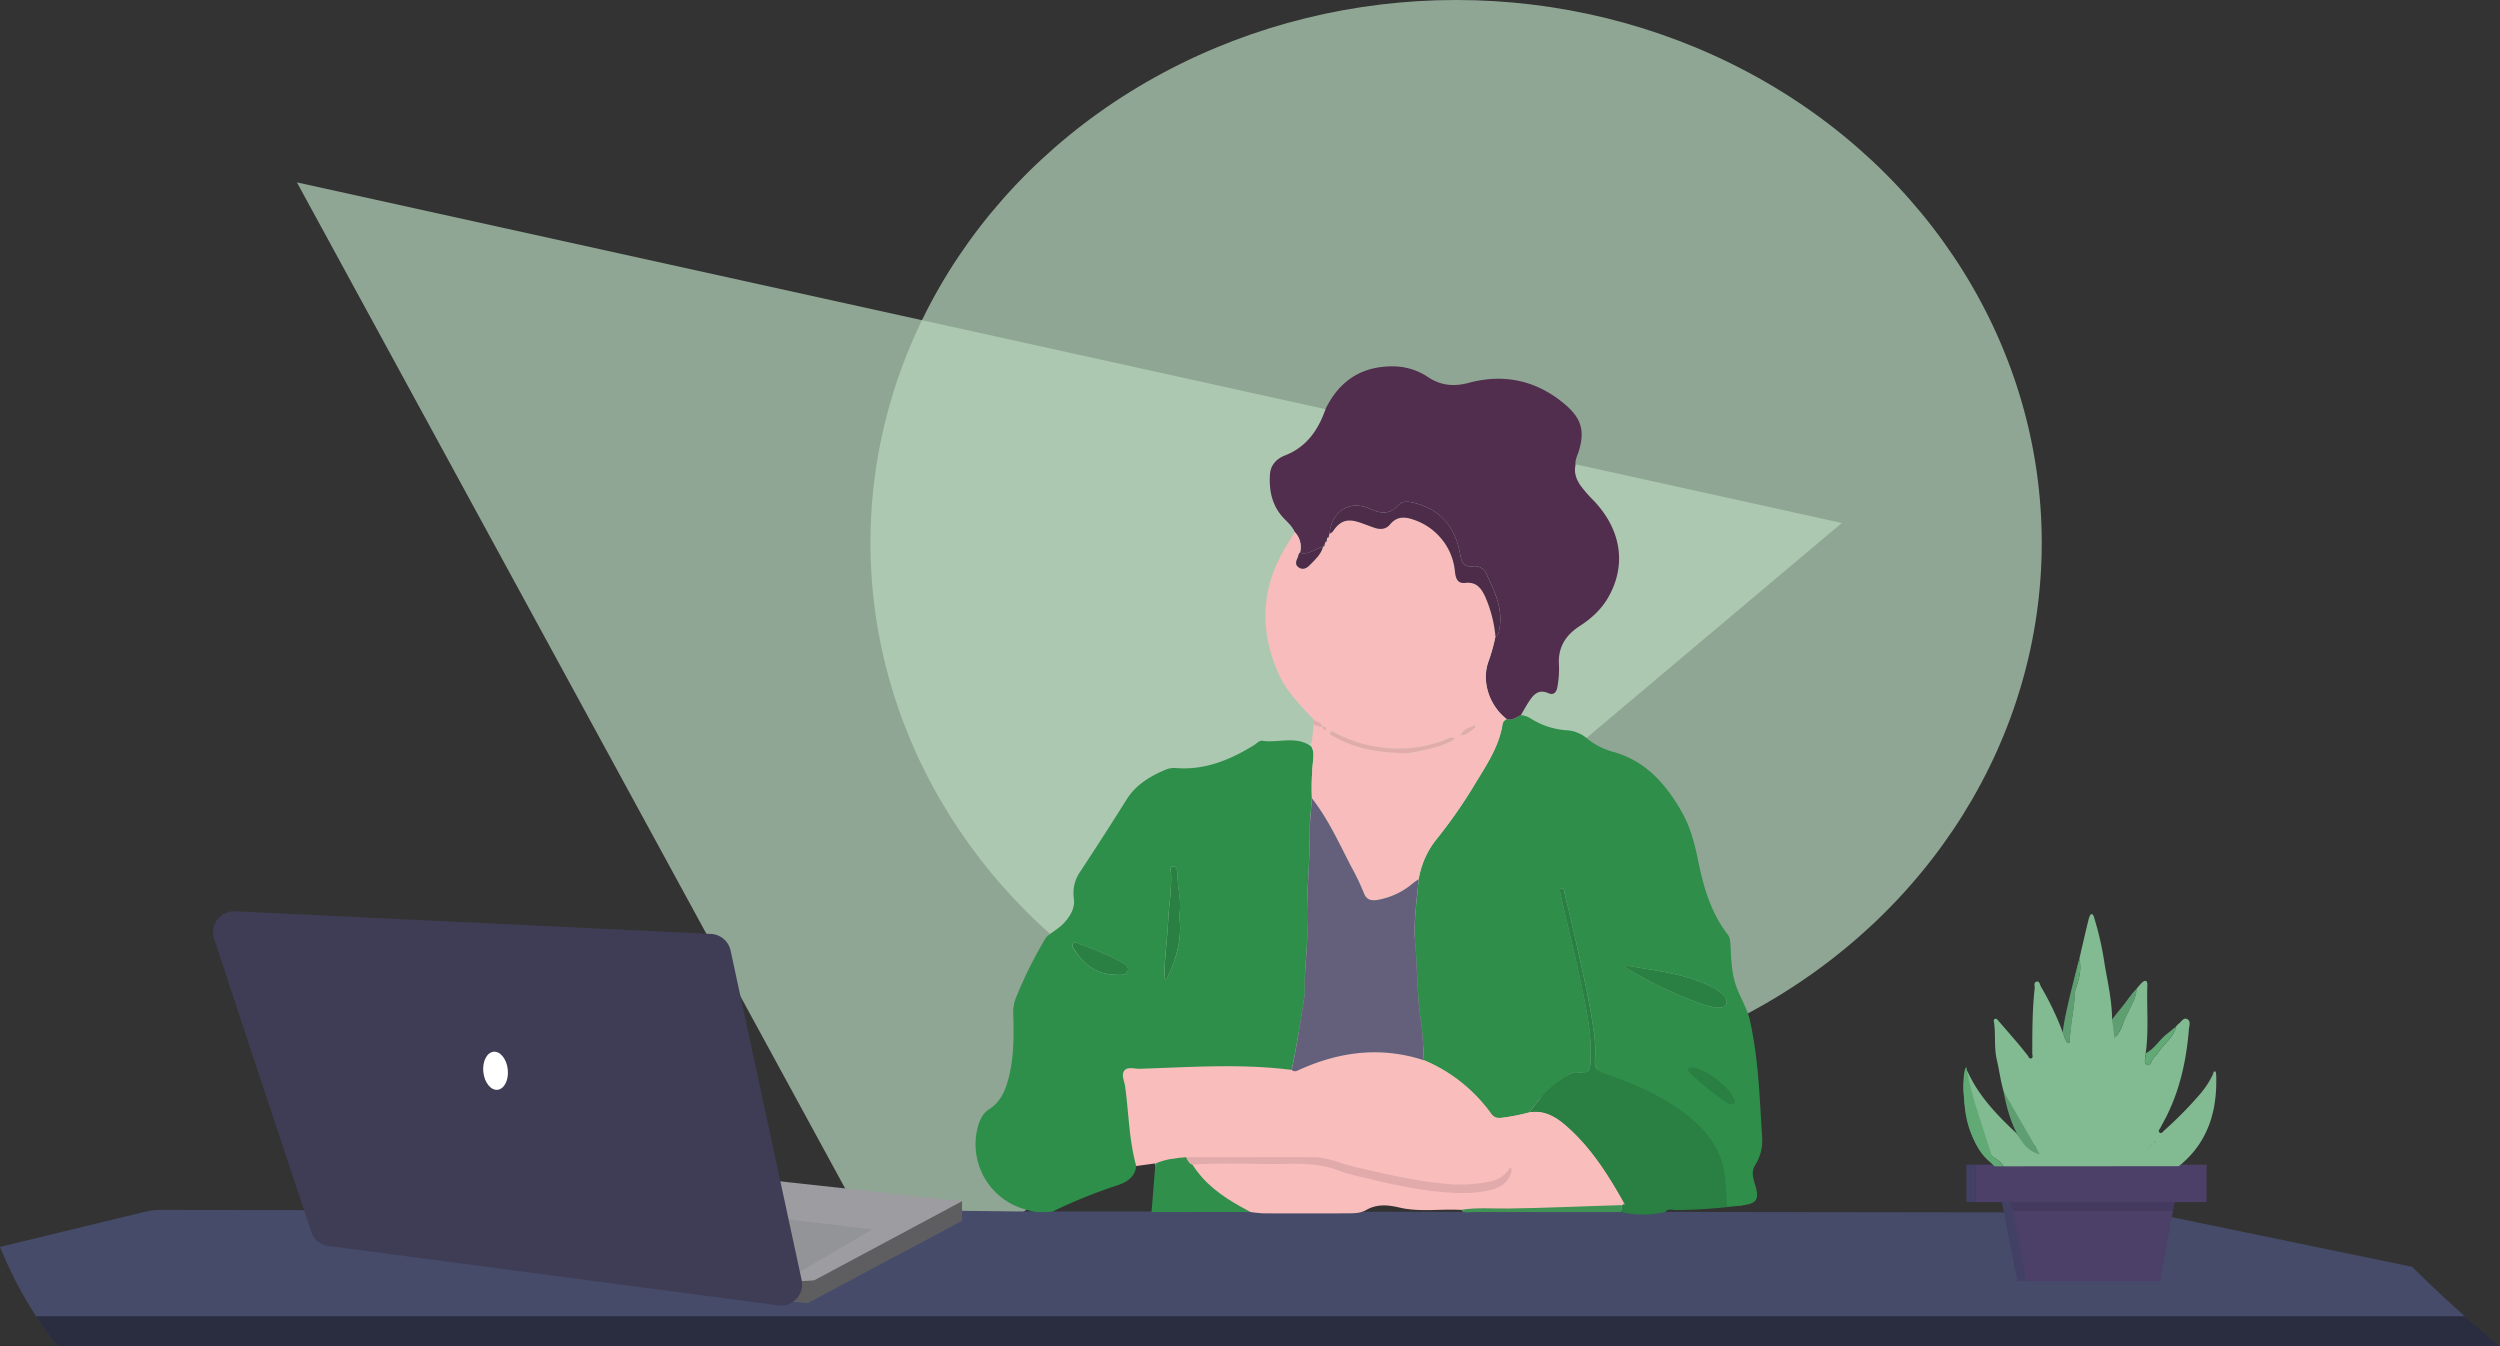
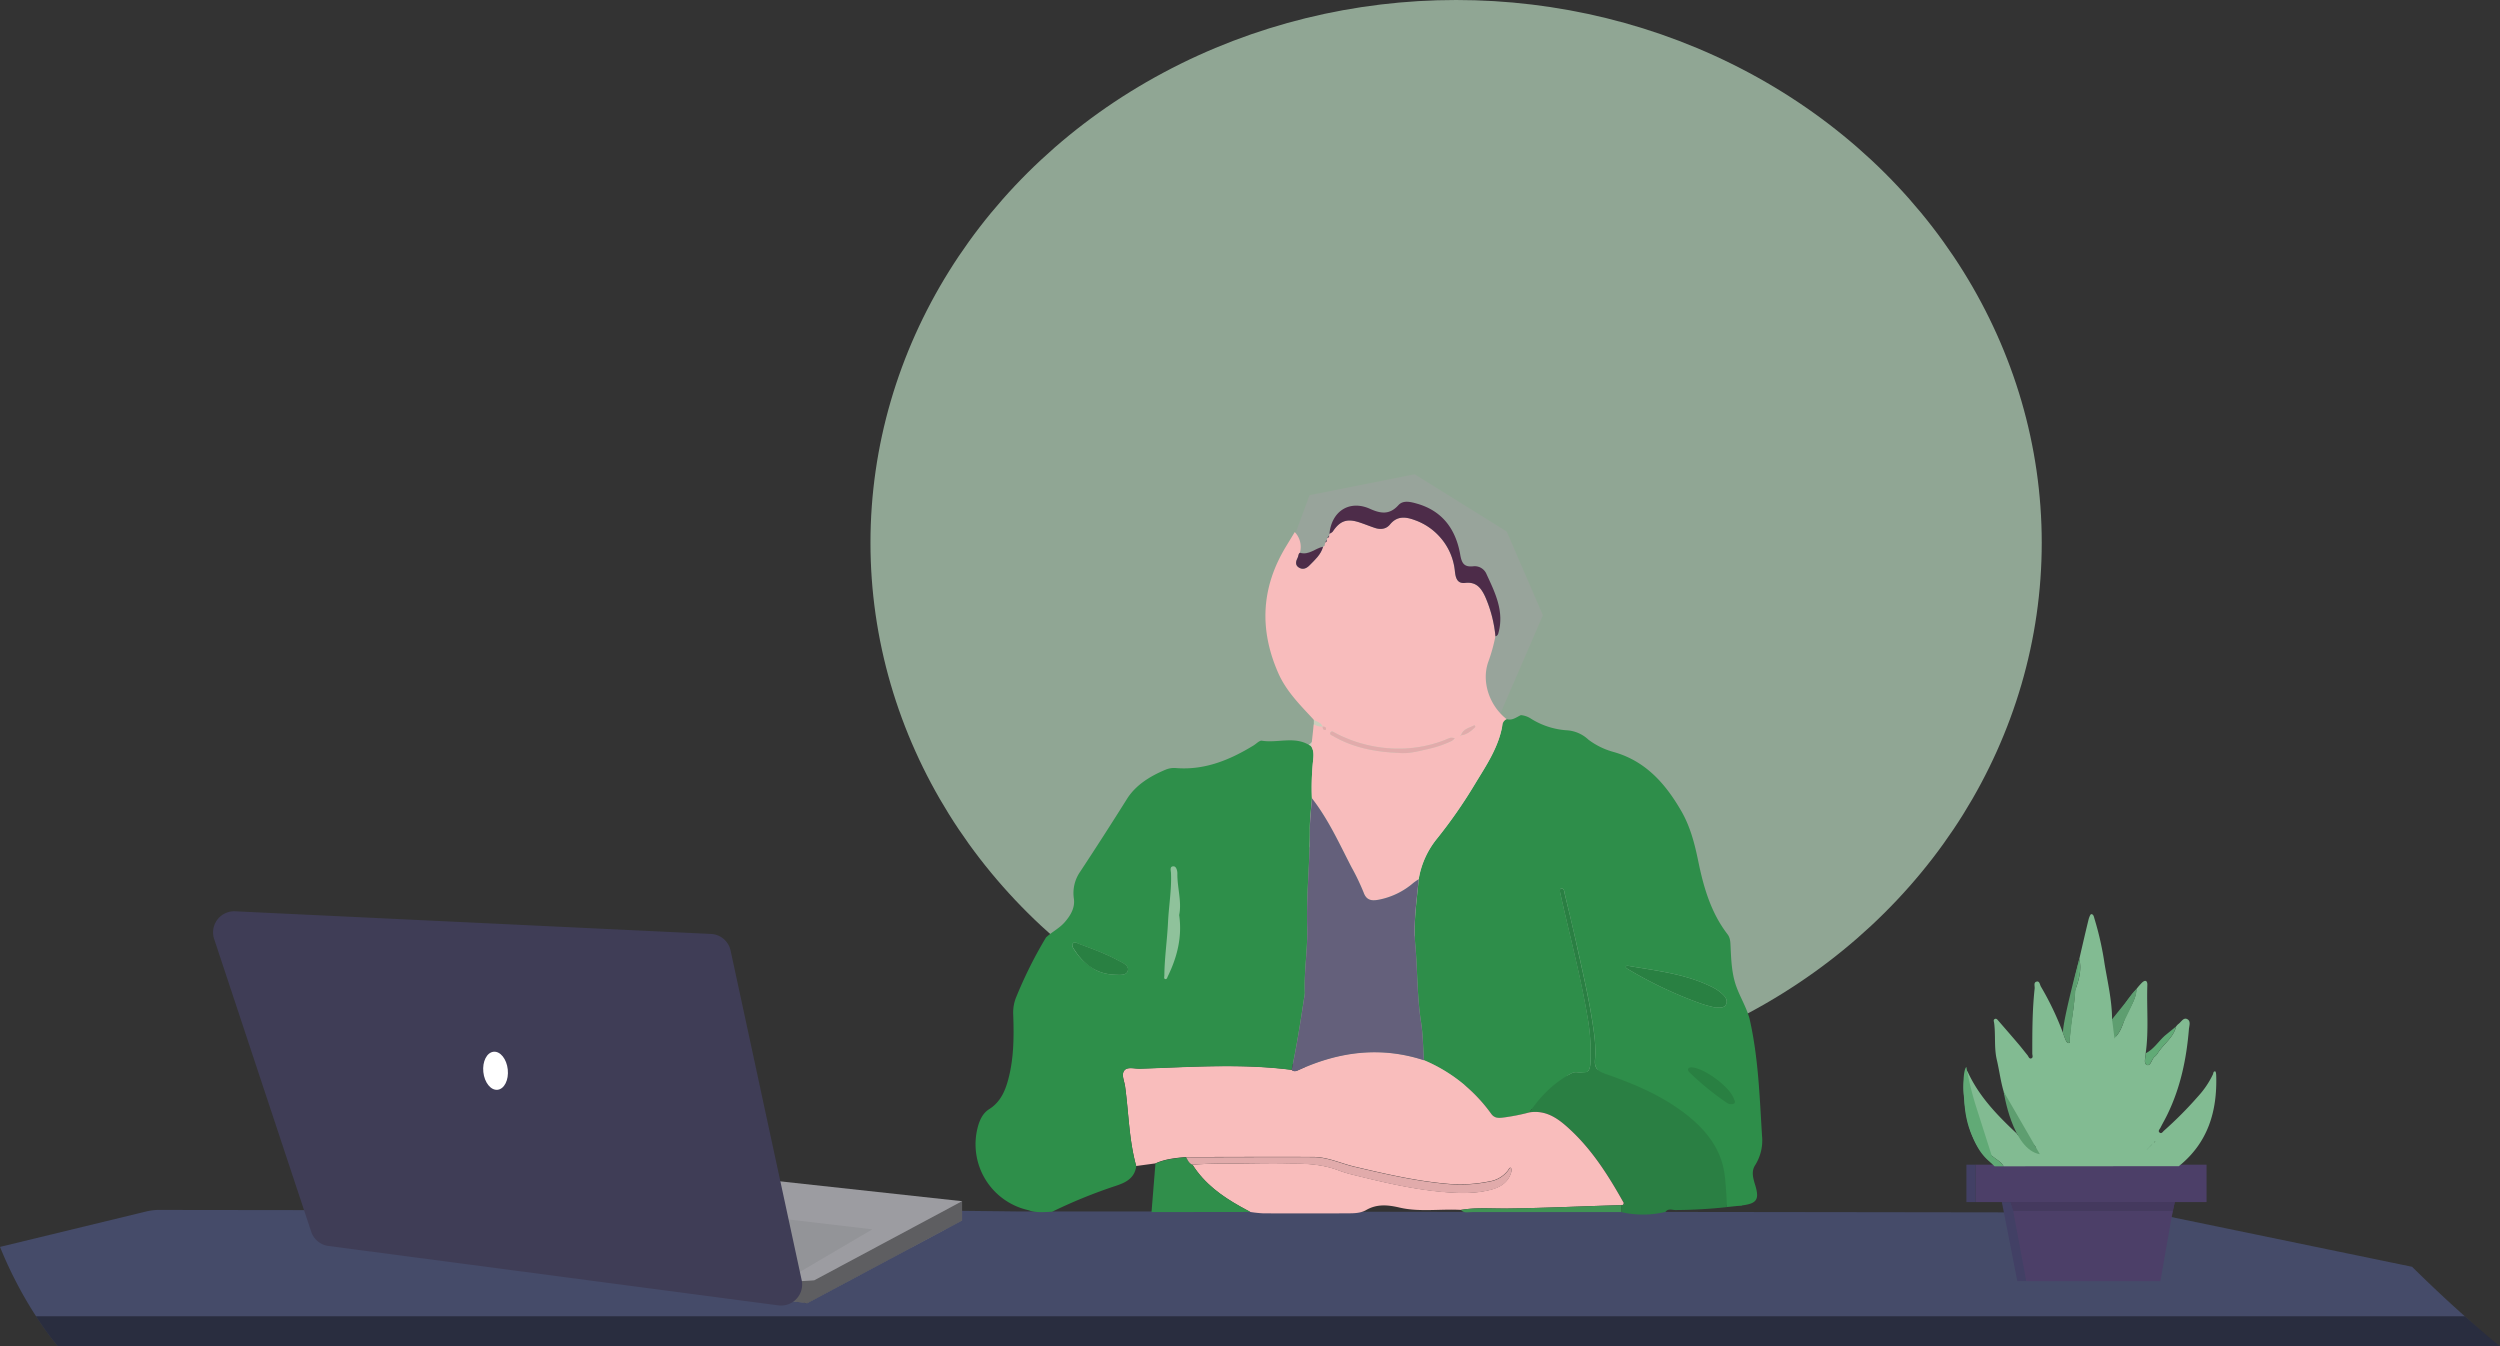
<svg xmlns="http://www.w3.org/2000/svg" viewBox="0 0 1137.66 612.65">
  <rect x="0" y="0" width="1137.66" height="612.65" fill="#333333" stroke="none" />
  <defs>
    <style>.cls-1{fill:#2e8f4a;}.cls-2{fill:#f8bcbc;}.cls-3{fill:#4d2c49;}.cls-4{fill:#44395e;}.cls-5{fill:#b8d7be;opacity:0.7;}.cls-6{fill:#454b69;}.cls-7{fill:none;}.cls-8{isolation:isolate;opacity:0.4;}.cls-9{fill:#9c9ca1;}.cls-10{fill:#939498;}.cls-11{fill:#3f3d56;}.cls-12{fill:#fff;}.cls-13{fill:#4c3f68;}.cls-14{fill:#424065;}.cls-15{fill:#82bb92;}.cls-16{fill:#61aa76;}.cls-17{fill:#5e9e70;}.cls-18{fill:#2e8e4a;}.cls-19{fill:#2a7f43;}.cls-20{fill:#f9bdbc;}.cls-21{fill:#308f4b;}.cls-22{fill:#409354;}.cls-23{fill:#512e4e;}.cls-24{fill:#64607b;}.cls-25{fill:#298042;}.cls-26{fill:#e1abab;}</style>
  </defs>
  <g id="Layer_2" data-name="Layer 2">
    <g id="Layer_1-2" data-name="Layer 1">
      <polygon class="cls-1" points="480.12 431 519.12 386 550.65 386 542.12 461 484.12 448 480.12 431" />
      <polygon class="cls-1" points="687.81 397.2 685.66 502.47 720.12 509 781.7 548.42 792.73 548.55 792.73 496.22 789.93 448.51 707.02 386 687.81 397.2" />
      <polygon class="cls-2" points="597.88 314.18 597.88 336.9 591.33 342.72 591.33 379.19 625.03 425.37 662.62 426.87 690.02 336.9 667.9 315.51 597.88 314.18" />
-       <polygon class="cls-2" points="513.32 534.68 523.99 522.23 528.12 541 556.32 548.55 582.12 556 616.33 556 616.33 542.83 662.62 547.55 674.12 561 735.12 555 745.36 539.09 708.02 502.47 646.12 475 537.04 464.91 492.12 484 513.32 534.68" />
      <polygon class="cls-3" points="583.12 260 595.94 225.32 643.76 215.82 685.66 241.9 702.12 280 680.68 329.53 642.62 275.5 583.12 260" />
      <polygon class="cls-4" points="914.12 544 917.81 556.99 988.03 554.87 990.12 545 914.12 541.12 914.12 544" />
      <ellipse class="cls-5" cx="662.62" cy="247" rx="266.5" ry="247" />
-       <polygon class="cls-5" points="135.12 83 838.12 238 414.12 595 135.12 83" />
      <path class="cls-6" d="M0,567.42A188.65,188.65,0,0,0,16.41,599a138.5,138.5,0,0,0,9.94,13.67H1137.66c-1-.78-6.87-5.53-16-13.67-6.55-5.83-14.77-13.41-24-22.53l-117.13-24.2a22.17,22.17,0,0,0-4.6-.47l-124.87-.18h-.13l-61.85-.08h-.14l-52.2-.06H667.57l-143.42-.2H462.44L437.81,551h-8.14l-71.64-.1H324.15l-82.75-.11H216.76l-78.38-.11-66.16-.08a23.45,23.45,0,0,0-5.47.65Z" />
      <path class="cls-7" d="M1121.66,599H16.41a138.5,138.5,0,0,0,9.94,13.67H1137.66C1136.68,611.82,1130.81,607.07,1121.66,599Z" />
      <path class="cls-8" d="M1121.66,599H16.41a138.5,138.5,0,0,0,9.94,13.67H1137.66C1136.68,611.82,1130.81,607.07,1121.66,599Z" />
      <polygon class="cls-9" points="215.98 573.05 360.12 592.12 367.33 593.07 437.8 555.43 437.8 546.62 217.58 522.6 215.98 573.05" />
      <polygon class="cls-10" points="396.96 559.43 240.81 541.02 242.41 569.85 364.04 578.77 396.96 559.43" />
      <path class="cls-8" d="M360.12,582.65v9.46l7.21,1,70.48-37.68v-8.81l-67.27,36S361.72,583.45,360.12,582.65Z" />
      <path class="cls-11" d="M332.45,432.5l32.36,150a9.59,9.59,0,0,1-10.62,11.53L149.46,567a9.59,9.59,0,0,1-7.84-6.48L97.45,427.3a9.6,9.6,0,0,1,6.11-12.13,9.39,9.39,0,0,1,3.45-.47L323.53,425A9.58,9.58,0,0,1,332.45,432.5Z" />
      <ellipse class="cls-12" cx="225.51" cy="487.27" rx="5.59" ry="8.7" transform="translate(-49.7 26.24) rotate(-6)" />
      <rect class="cls-13" x="899.12" y="530" width="105" height="17.02" />
      <polygon class="cls-14" points="922.08 583 918 583 910.97 547.02 915.04 547.02 921.12 565 922.08 583" />
      <polygon class="cls-13" points="916.12 551 988.71 551 983.12 583 922.08 583 916.12 551" />
      <polygon class="cls-4" points="916.12 551 915.04 547.02 989.69 547.02 988.71 551 916.12 551" />
      <rect class="cls-14" x="894.85" y="530" width="4.27" height="17.02" />
      <path class="cls-15" d="M893.88,499.73a34,34,0,0,1,.27-10.89,6.71,6.71,0,0,1,.92-1.64c.24.42.5.82.7,1.25,5.14,10.89,13.36,19.31,22,27.4.49.82,1.06,1.46,2.14.9h0c-.42,1.19.15,1.8,1.24,2.1l2.6,1.11c.18,1.47.13,3.09,2,3.54.22.06.75-.23.77-.4.15-1.58-1.19-2.22-2.11-3.11a1.7,1.7,0,0,0-.43-.26c-1.4-4.32-4.49-7.77-6.21-11.92a2.12,2.12,0,0,0-2.06-1.15l.08-.36a2.88,2.88,0,0,0-1.19-2.91c-3.76-6.49-4.22-13.88-5.9-21-1.33-5.61-.5-11.32-1.25-16.93-.09-.65-.46-1.34.29-1.74s1.22.31,1.63.77c3.07,3.53,6.14,7.07,9.17,10.63,1.41,1.66,2.73,3.38,4.1,5.07.49.61.75,1.79,1.73,1.44s.45-1.45.45-2.2c0-9.86,0-19.72,1.07-29.53.13-1.1-.54-2.7.71-3.15,1.57-.57,1.64,1.33,2.13,2.19A132.77,132.77,0,0,1,939,470.62c.41,1.07.77,2.18,1.27,3.21a1.63,1.63,0,0,0,1.07.82c.71.08.63-.63.62-1.07-.13-7.49,2.23-14.74,2.12-22.23,1.79-4.85,3.38-9.72,2.14-15,1.39-6,2.76-12,4.21-17.91.22-.91.83-2.45,1.21-2.44,1.11,0,1.22,1.3,1.53,2.26a138.33,138.33,0,0,1,4.55,20.39c1.41,8.36,3.37,16.65,3.41,25.19,1.76,2.36.09,5.47,1.73,7.86,2.2-2.34,3.1-5.43,4.14-8.26,1.66-4.46,5.08-8.26,5.17-13.31a31.16,31.16,0,0,1,2.61-3c1.53-1.4,2.47-.82,2.4,1.13-.36,10.35.72,20.73-.76,31.06,0,1.85-1.12,4.63.58,5.29s2.1-2.49,3.41-3.68a6.81,6.81,0,0,0,1.36-1.43c2.57-4.31,7.26-7.17,8.5-12.39a6.11,6.11,0,0,1,1-1.1c1.32-.89,2.31-3.15,4.07-2.24s.88,3.07.75,4.63c-1.09,13.39-3.8,26.39-9.7,38.57-1,2.11-2.19,4.13-3.24,6.22-.35.68-1.28,1.49-.4,2.19s1.45-.34,2-.85a174.33,174.33,0,0,0,15.56-15.67,40.48,40.48,0,0,0,6.71-9.95c.22-.51.17-1.53,1.07-1.34.25.05.4,1.08.42,1.67.55,16.36-3.69,30.76-17,41.45l-79.71.06c-1.61-2.83-5-3.73-6.83-6.4-4.79-6.89-8.37-14.22-9.3-22.66C895.54,500.54,895.09,499.83,893.88,499.73Zm83.38,23.12,1-1,1-1c.32-.35.65-.69,1-1a1.18,1.18,0,0,0,.38-.16c.07,0,.07-.19.09-.29l-.49.44-1,1-1,1-1,1-.44.49Z" />
      <path class="cls-16" d="M911.79,530.75l-4.12,0c-9.27-8.27-13.58-18.74-13.79-31,1.21.1,1.66.81,1.78,2,.93,8.44,4.51,15.77,9.3,22.66C906.82,527,910.18,527.92,911.79,530.75Z" />
      <path class="cls-17" d="M972.16,450.13c-.09,5.05-3.51,8.85-5.17,13.31-1,2.83-1.94,5.92-4.14,8.26-1.64-2.39,0-5.5-1.73-7.86,2.25-.23,2.65-2.31,3.65-3.74C967.13,456.69,969.15,453,972.16,450.13Z" />
      <path class="cls-16" d="M990.26,467.11c-1.24,5.22-5.93,8.08-8.5,12.39a6.81,6.81,0,0,1-1.36,1.43c-1.31,1.19-1.8,4.3-3.41,3.68s-.54-3.44-.58-5.29c3.87-1.92,6-5.79,9.19-8.41Z" />
      <path class="cls-17" d="M944.07,451.35c.11,7.49-2.25,14.74-2.12,22.23,0,.44.09,1.15-.62,1.07a1.63,1.63,0,0,1-1.07-.82c-.5-1-.86-2.14-1.27-3.21,2-4.42,1.72-9.34,3-13.93.48-1.76.8-3.56,1.2-5.34h.91Z" />
      <path class="cls-16" d="M944.07,451.35h-.91c.35-5.13,2-10,3.05-15C947.45,441.63,945.86,446.5,944.07,451.35Z" />
      <path class="cls-16" d="M980.25,519.8l.49-.44c0,.1,0,.24-.09.29a1.18,1.18,0,0,1-.38.16Z" />
      <path class="cls-16" d="M979.22,520.78l1-1h0c-.33.35-.66.69-1,1Z" />
      <path class="cls-16" d="M979.29,520.85l-1,1-.07-.07,1-1Z" />
      <path class="cls-16" d="M978.28,521.86l-1,1,0,0,1-1Z" />
      <path class="cls-16" d="M977.26,522.85l-.48.45.44-.49Z" />
      <path class="cls-16" d="M899.41,504.09a143.35,143.35,0,0,1-4.59-18.54c-2.86,2.29-2.17,36.73,12.85,44.44" />
      <path class="cls-17" d="M911.79,496.73s3.91,26.41,16.48,28.51" />
      <path class="cls-17" d="M946.21,436.35s-8.83,32.94-7.22,34.27a3.94,3.94,0,0,0,3,1.08Z" />
      <path class="cls-17" d="M961.12,463.84l1.12,8.81s11.24-19.45,9.92-22.52" />
      <path class="cls-18" d="M722.84,336.6A33.63,33.63,0,0,0,734,342.12c14.74,4.05,23.87,14.43,31.12,27,4.12,7.15,6.1,15,7.74,23,2.42,11.78,5.75,23.24,13.25,33,1.22,1.58,1.31,3.34,1.39,5.15.29,6.15.47,12.38,2.48,18.22,1.78,5.14,4.78,9.83,6.19,15.16,4,17.52,4.56,35.42,5.67,53.25a21.15,21.15,0,0,1-3.11,13.3c-1.91,2.91-.93,6,0,9.1,2,6.53.75,8.38-5.95,9.24-2.29.29-4.59.5-6.89.74-.11-4.29-.43-8.56-.81-12.85-1.11-12.61-7.93-21.49-17.31-29-11.06-8.8-23.92-14.17-37.1-18.75-3.56-1.24-5.19-2.6-4.84-6.51.56-6.29-.44-12.52-1.43-18.75-1.71-10.76-4.22-21.36-6.56-32-1.8-8.21-3.8-16.39-5.75-24.57-.25-1-.18-2.78-1.72-2.46-.85.18-.38,1.75-.17,2.72,4.07,18.36,9,36.53,12.14,55.09A94.48,94.48,0,0,1,723.8,483c-.24,4.82-1.22,5.6-6,5a4.39,4.39,0,0,0-2.82.51c-7.92,4.2-14,10.38-19,17.71a91.79,91.79,0,0,1-12.64,2.52c-2,.24-3.46-.09-4.71-1.81A71.94,71.94,0,0,0,648,482.49c-.41-5.76-.41-11.59-1.31-17.27-1.85-11.78-1.58-23.68-2.64-35.5-.89-9.88.67-19.76,1.57-29.61a39.35,39.35,0,0,1,8.24-18.37,222.17,222.17,0,0,0,17.34-24.92c5.24-8.64,11-17.05,12.61-27.38a3.15,3.15,0,0,1,1.87-2.19c2.53.76,4.37-.9,6.43-1.82a9.91,9.91,0,0,1,4.65,1.66,35.07,35.07,0,0,0,15.92,5.22A15.78,15.78,0,0,1,722.84,336.6Zm57.84,121.92c2.49.06,4.09.11,4.83-1.56s-.23-3-1.18-4.09a19.86,19.86,0,0,0-6.13-4.14c-11.63-5.6-24.33-7-36.82-9.13-.52-.09-1.46-.36-1.54.48,0,.35.85.86,1.39,1.18a189.07,189.07,0,0,0,33.22,15.59A63.15,63.15,0,0,0,780.68,458.52Zm8.74,42.39c-.13-.31-.28-.6-.39-.91-1.86-5.39-13.45-14-19.23-14.28a1.88,1.88,0,0,0-1.34.35c-.69.84,0,1.54.54,2.09a126,126,0,0,0,17.21,13.95,3.33,3.33,0,0,0,1.9.35C789,502.42,789.71,502,789.42,500.91Z" />
      <path class="cls-19" d="M696,506.2c5-7.33,11.06-13.51,19-17.71a4.39,4.39,0,0,1,2.82-.51c4.76.64,5.74-.14,6-5a94.48,94.48,0,0,0-1.51-20.75c-3.18-18.56-8.07-36.73-12.14-55.09-.21-1-.68-2.54.17-2.72,1.54-.32,1.47,1.42,1.72,2.46,2,8.18,4,16.36,5.75,24.57,2.34,10.63,4.85,21.23,6.56,32,1,6.23,2,12.46,1.43,18.75-.35,3.91,1.28,5.27,4.84,6.51,13.18,4.58,26,9.95,37.1,18.75,9.38,7.47,16.2,16.35,17.31,29,.38,4.29.7,8.56.81,12.85a228.22,228.22,0,0,1-23.38,1.34c-1.51,0-3.33-.87-4.57.84a44,44,0,0,1-20.09.1v-3.16l.37-.13.4.05c.64,0,1.26,0,.45-.79-6.73-12-14-23.7-24.15-33.21C709.62,509.43,704,505,696,506.2Z" />
      <path class="cls-20" d="M696,506.2c8-1.22,13.6,3.23,18.84,8.14,10.14,9.51,17.42,21.18,24.15,33.21a2.49,2.49,0,0,0-.45.79l-.4-.05-.37.13c-17.23.47-34.44,1.32-51.69,1.53-7.08.09-14.23-.57-21.3.63-9.29-.54-18.69,1.08-27.86-1.05-5.33-1.24-10.26-1.75-15.25,1.13-2.62,1.52-5.79,1.47-8.77,1.49q-19,.08-38,0a59.61,59.61,0,0,1-5.93-.62c-1.44-.78-2.88-1.54-4.3-2.34C556,544.34,548.06,538.6,542.64,530c13.64-1,27.3-.11,40.94-.45,8.66-.21,17.26-.13,25.52,3a53,53,0,0,0,6.17,1.91c13.63,3.39,27.31,6.67,41.31,7.91,7.23.64,14.65.91,21.81-1,4.33-1.11,8-3.36,9.33-8.08.17-.58.08-1.73-.19-1.84-.71-.27-.94.64-1.29,1.11a13.12,13.12,0,0,1-8.32,5,66.21,66.21,0,0,1-18.59,1.18c-14.6-1.21-28.68-4.51-42.84-7.83-6.26-1.47-12.23-4.4-18.79-4.43-19.32-.07-38.64,0-58,.05-4.76.4-9.51.88-13.94,2.89l-8.72,1.19c-3.32-11.88-3.4-24.23-5.08-36.34-.33-2.39-1.75-5.37-.35-7.15s4.7-.75,7.13-.83c23-.75,46-2.43,69,.52,1.27,1.14,2.42.41,3.65-.14,18.32-8.29,37.1-10.6,56.52-4.25a71.94,71.94,0,0,1,30.69,24.42c1.25,1.72,2.72,2,4.71,1.81A91.79,91.79,0,0,0,696,506.2Z" />
      <path class="cls-21" d="M525.8,529.49c4.43-2,9.18-2.49,13.94-2.89.8,1.26,1.3,2.79,2.9,3.36,5.42,8.64,13.36,14.38,22.08,19.22,1.42.8,2.86,1.56,4.3,2.34l-45,.06Q524.9,540.54,525.8,529.49Z" />
      <path class="cls-22" d="M664.8,550.58c7.07-1.2,14.22-.54,21.3-.63,17.25-.21,34.46-1.06,51.69-1.53v3.16q-33.93,0-67.85,0C668.22,551.54,666.25,552.27,664.8,550.58Z" />
-       <path class="cls-23" d="M589.21,242.13c-1-2.34-2.81-4.06-4.55-5.81-5.7-5.73-7.27-12.83-6.74-20.54.29-4.27,3.15-7.1,6.78-8.51,10-3.89,15.25-11.7,18.58-21.29,6.35-12.92,16.66-19.52,31.12-19.26a28.7,28.7,0,0,1,15.49,4.91c5.8,3.83,11.68,4.4,18.51,2.58,16.18-4.34,31-1.08,43.87,9.89,7.53,6.41,9.08,12.29,6,21.75-.61,1.87-1.59,3.69-1.31,5.78-.77,3.5.34,6.51,2.31,9.37a64.83,64.83,0,0,0,6.24,7.1c12.39,13.26,14.69,29.26,6.29,43.83-3.14,5.46-7.69,9.55-12.9,12.94-6.52,4.22-10.07,9.84-9.46,17.9a46,46,0,0,1-.65,9.41c-.31,2.32-1.39,4.5-4.26,3.24-4.32-1.88-6.57.56-8.61,3.61-1.38,2.06-2.55,4.26-3.82,6.4-2.06.92-3.9,2.58-6.43,1.82-7.93-6.15-11.57-17.18-8.31-26.18a78.08,78.08,0,0,0,3.19-11.47,1.91,1.91,0,0,0,1.28-1.37c2.9-10.12-1.56-18.79-5.59-27.47a5.83,5.83,0,0,0-5.9-3.06c-4.08.39-5.15-1.39-5.83-5.29-2-11.4-8-19.88-19.66-23.22-2.85-.81-6.3-1.73-8.47.68-4,4.5-8.09,3.85-12.93,1.67-9.28-4.17-17.44,1-18.47,11.4a.76.76,0,0,1-.12.71l-.91,1.25a.93.93,0,0,1-.13.76l-.85,1.28a.71.71,0,0,1-.12.71l-.87,1.19.11-.05c-3.56.71-6.45,4-10.52,2.75A9.79,9.79,0,0,0,589.21,242.13Z" />
      <path class="cls-1" d="M476,426.6c2.65-2.5,6-4.08,8.46-6.88,2.73-3.12,4.83-6.67,4.22-10.79a17,17,0,0,1,2.87-12.25q10.82-16.41,21.26-33.06c4-6.4,10.58-10.43,17.62-13.37a10.09,10.09,0,0,1,4.87-.72c13,1,24.36-3.71,35.15-10.3,1.26-.77,2.68-2.34,3.8-2.16,7.46,1.21,15.5-2.47,22.48,2.62,1.3,2.13,1,4.5.77,6.76a117.82,117.82,0,0,0-.51,16.8c-.33,4.79-1,9.63-.94,14.35.08,14.79-1.66,29.52-1.21,44.3.3,10-1.49,19.86-1.07,29.83a12.88,12.88,0,0,1-.33,2.45c-1.66,10.94-3.38,21.87-5.67,32.7-23-2.95-46-1.27-69-.52-2.43.08-5.63-1.09-7.13.83s0,4.76.35,7.15c1.68,12.11,1.76,24.46,5.08,36.34-.75,5.52-4.79,7.49-9.43,9a231.76,231.76,0,0,0-28.88,11.76c-3.65.1-7.32.57-10.87-.76a30.7,30.7,0,0,1-22.81-38.25c.89-3.11,2.32-6,5.12-7.73,5-3.17,7.19-8.13,8.62-13.5,2.61-9.74,2.61-19.73,2.26-29.71a18.37,18.37,0,0,1,1.54-8.19A196.33,196.33,0,0,1,476,426.6Zm60.58-10.09c1.31-6.24-.91-12.58-.8-19.05,0-1.35-.54-3.24-1.75-3.23-1.92,0-1.19,2-1.15,3.18.3,7.48-1,14.86-1.36,22.3-.38,8.06-1.59,16.09-1.67,24.18,0,.58-.34,1.48.42,1.65s.94-.8,1.2-1.34C535.69,435.53,538,426.48,536.62,416.51Zm-29.21,27.05c2.16.06,5.17.42,5.79-1.67.75-2.52-2.19-3.64-4.17-4.72-5.82-3.17-12-5.41-18.22-7.71-.85-.32-1.87-1.2-2.64,0-.47.72-.05,1.55.42,2.3C493,438.68,498.81,443.31,507.41,443.56Z" />
      <path class="cls-2" d="M597,363.25a117.82,117.82,0,0,1,.51-16.8c.27-2.26.53-4.63-.77-6.76l1.11-10.09a6.37,6.37,0,0,0,4,1c.11.76.09,1.64,1.23,1.55a.46.46,0,0,0,.33-.32c.09-1.15-.81-1.1-1.55-1.23-.7-1.81-2.53-2.13-3.94-3-6.06-6.57-12.47-12.82-16.19-21.23-8.82-20-7.79-39.22,3.6-57.87l3.87-6.38a9.79,9.79,0,0,1,2.35,9.41c-.82.51-.63,1.47-1,2.18-.81,1.57-1.33,3.29.36,4.45s3.39.71,4.88-.79c2.53-2.55,5.29-4.92,6.28-8.59l-.11.05c.6-.18,1-.5.87-1.19a.71.71,0,0,0,.12-.71c.55-.25,1-.59.85-1.28a.93.93,0,0,0,.13-.76c.56-.23,1-.54.91-1.25a.76.76,0,0,0,.12-.71c.53-.37,1.24-.63,1.58-1.14,3.17-4.7,6.28-5.9,11.62-4.23,2.53.78,5,1.82,7.5,2.66s5.11.58,6.86-1.56c3.27-4,7.11-3.52,11.28-2a27.51,27.51,0,0,1,11.1,7.32A27.21,27.21,0,0,1,662,259.57c.31,2.8.75,6.16,4.71,5.69,5-.6,7.26,2.34,9.06,6.14a58.58,58.58,0,0,1,4.73,18.2,78.08,78.08,0,0,1-3.19,11.47c-3.26,9,.38,20,8.31,26.18a3.15,3.15,0,0,0-1.87,2.19c-1.59,10.33-7.37,18.74-12.61,27.38a222.17,222.17,0,0,1-17.34,24.92,39.35,39.35,0,0,0-8.24,18.37,27.31,27.31,0,0,0-2.42,1.67,33.94,33.94,0,0,1-15.91,7.67c-2.89.51-5.37.4-6.69-3.22A103.25,103.25,0,0,0,615,394.6C609.49,383.88,604.52,372.85,597,363.25Zm67.83-28.63c2.72-.34,4.69-2,6.52-3.82.07-.07-.22-.51-.34-.78-2.31,1.2-5.22,1.59-6.2,4.58a2,2,0,0,0-.36.17c-.06.05-.05.18-.08.27Zm-28.19,8c4.22.43,8.23-.66,12.25-1.55a51.51,51.51,0,0,0,11.74-3.88,7.25,7.25,0,0,0,1.39-1.22,5.51,5.51,0,0,0-1.89-.25,24.62,24.62,0,0,0-2.76,1.08,57.87,57.87,0,0,1-18.81,3.84,61.87,61.87,0,0,1-31-7.14c-.67-.36-1.63-1.14-2.14-.14s.69,1.28,1.35,1.66C616,340.37,626.17,342.23,636.67,342.62Z" />
      <path class="cls-24" d="M597,363.25c7.49,9.6,12.46,20.63,18,31.35a103.25,103.25,0,0,1,5.57,11.63c1.32,3.62,3.8,3.73,6.69,3.22a33.94,33.94,0,0,0,15.91-7.67,27.31,27.31,0,0,1,2.42-1.67c-.9,9.85-2.46,19.73-1.57,29.61,1.06,11.82.79,23.72,2.64,35.5.9,5.68.9,11.51,1.31,17.27-19.42-6.35-38.2-4-56.52,4.25-1.23.55-2.38,1.28-3.65.14,2.29-10.83,4-21.76,5.67-32.7a12.88,12.88,0,0,0,.33-2.45c-.42-10,1.37-19.85,1.07-29.83-.45-14.78,1.29-29.51,1.21-44.3C596.07,372.88,596.7,368,597,363.25Z" />
      <path class="cls-25" d="M780.68,458.52a63.15,63.15,0,0,1-6.23-1.67,189.07,189.07,0,0,1-33.22-15.59c-.54-.32-1.42-.83-1.39-1.18.08-.84,1-.57,1.54-.48,12.49,2.18,25.19,3.53,36.82,9.13a19.86,19.86,0,0,1,6.13,4.14c.95,1,1.88,2.49,1.18,4.09S783.17,458.58,780.68,458.52Z" />
      <path class="cls-25" d="M789.42,500.91c.29,1.13-.42,1.51-1.31,1.55a3.33,3.33,0,0,1-1.9-.35A126,126,0,0,1,769,488.16c-.58-.55-1.23-1.25-.54-2.09a1.88,1.88,0,0,1,1.34-.35c5.78.26,17.37,8.89,19.23,14.28C789.14,500.31,789.29,500.6,789.42,500.91Z" />
      <path class="cls-22" d="M738.56,548.34a2.49,2.49,0,0,1,.45-.79C739.82,548.37,739.2,548.36,738.56,548.34Z" />
      <path class="cls-26" d="M542.64,530c-1.6-.57-2.1-2.1-2.9-3.36,19.32,0,38.64-.12,58-.05,6.56,0,12.53,3,18.79,4.43,14.16,3.32,28.24,6.62,42.84,7.83a66.21,66.21,0,0,0,18.59-1.18,13.12,13.12,0,0,0,8.32-5c.35-.47.58-1.38,1.29-1.11.27.11.36,1.26.19,1.84-1.32,4.72-5,7-9.33,8.08-7.16,1.86-14.58,1.59-21.81,1-14-1.24-27.68-4.52-41.31-7.91a53,53,0,0,1-6.17-1.91c-8.26-3.15-16.86-3.23-25.52-3C569.94,529.85,556.28,529,542.64,530Z" />
-       <path class="cls-26" d="M601.86,330.61a6.37,6.37,0,0,1-4-1l0-2c1.41.87,3.24,1.19,3.94,3Z" />
      <path class="cls-3" d="M680.54,289.6a58.58,58.58,0,0,0-4.73-18.2c-1.8-3.8-4-6.74-9.06-6.14-4,.47-4.4-2.89-4.71-5.69A27.21,27.21,0,0,0,654.91,244a27.51,27.51,0,0,0-11.1-7.32c-4.17-1.54-8-2-11.28,2-1.75,2.14-4.29,2.41-6.86,1.56s-5-1.88-7.5-2.66c-5.34-1.67-8.45-.47-11.62,4.23-.34.51-1,.77-1.58,1.14,1-10.41,9.19-15.57,18.47-11.4,4.84,2.18,8.88,2.83,12.93-1.67,2.17-2.41,5.62-1.49,8.47-.68,11.7,3.34,17.69,11.82,19.66,23.22.68,3.9,1.75,5.68,5.83,5.29a5.83,5.83,0,0,1,5.9,3.06c4,8.68,8.49,17.35,5.59,27.47A1.91,1.91,0,0,1,680.54,289.6Z" />
      <path class="cls-3" d="M602.08,248.79c-1,3.67-3.75,6-6.28,8.59-1.49,1.5-3.2,1.95-4.88.79s-1.17-2.88-.36-4.45c.37-.71.18-1.67,1-2.18C595.63,252.78,598.52,249.5,602.08,248.79Z" />
      <path class="cls-3" d="M604.85,243.65c.1.71-.35,1-.91,1.25Z" />
-       <path class="cls-3" d="M602.84,247.65c.11.69-.27,1-.87,1.19Z" />
+       <path class="cls-3" d="M602.84,247.65Z" />
      <path class="cls-3" d="M603.81,245.66c.11.69-.3,1-.85,1.28Z" />
-       <path class="cls-25" d="M536.62,416.51c1.34,10-.93,19-5.11,27.69-.26.54-.41,1.51-1.2,1.34s-.43-1.07-.42-1.65c.08-8.09,1.29-16.12,1.67-24.18.35-7.44,1.66-14.82,1.36-22.3,0-1.14-.77-3.18,1.15-3.18,1.21,0,1.77,1.88,1.75,3.23C535.71,403.93,537.93,410.27,536.62,416.51Z" />
      <path class="cls-25" d="M507.41,443.56c-8.6-.25-14.44-4.88-18.82-11.84-.47-.75-.89-1.58-.42-2.3.77-1.16,1.79-.28,2.64,0,6.19,2.3,12.4,4.54,18.22,7.71,2,1.08,4.92,2.2,4.17,4.72C512.58,444,509.57,443.62,507.41,443.56Z" />
      <path class="cls-26" d="M636.67,342.62c-10.5-.39-20.65-2.25-29.91-7.6-.66-.38-1.84-.7-1.35-1.66s1.47-.22,2.14.14a61.87,61.87,0,0,0,31,7.14,57.87,57.87,0,0,0,18.81-3.84,24.62,24.62,0,0,1,2.76-1.08,5.51,5.51,0,0,1,1.89.25,7.25,7.25,0,0,1-1.39,1.22,51.51,51.51,0,0,1-11.74,3.88C644.9,342,640.89,343.05,636.67,342.62Z" />
      <path class="cls-26" d="M664.84,334.6c1-3,3.89-3.38,6.2-4.58.12.27.41.71.34.78-1.83,1.84-3.8,3.48-6.52,3.82Z" />
      <path class="cls-26" d="M601.87,330.61c.74.13,1.64.08,1.55,1.23a.46.46,0,0,1-.33.32c-1.14.09-1.12-.79-1.23-1.55Z" />
      <path class="cls-26" d="M664.86,334.62l-.46.42c0-.09,0-.22.08-.27a2,2,0,0,1,.36-.17Z" />
    </g>
  </g>
</svg>